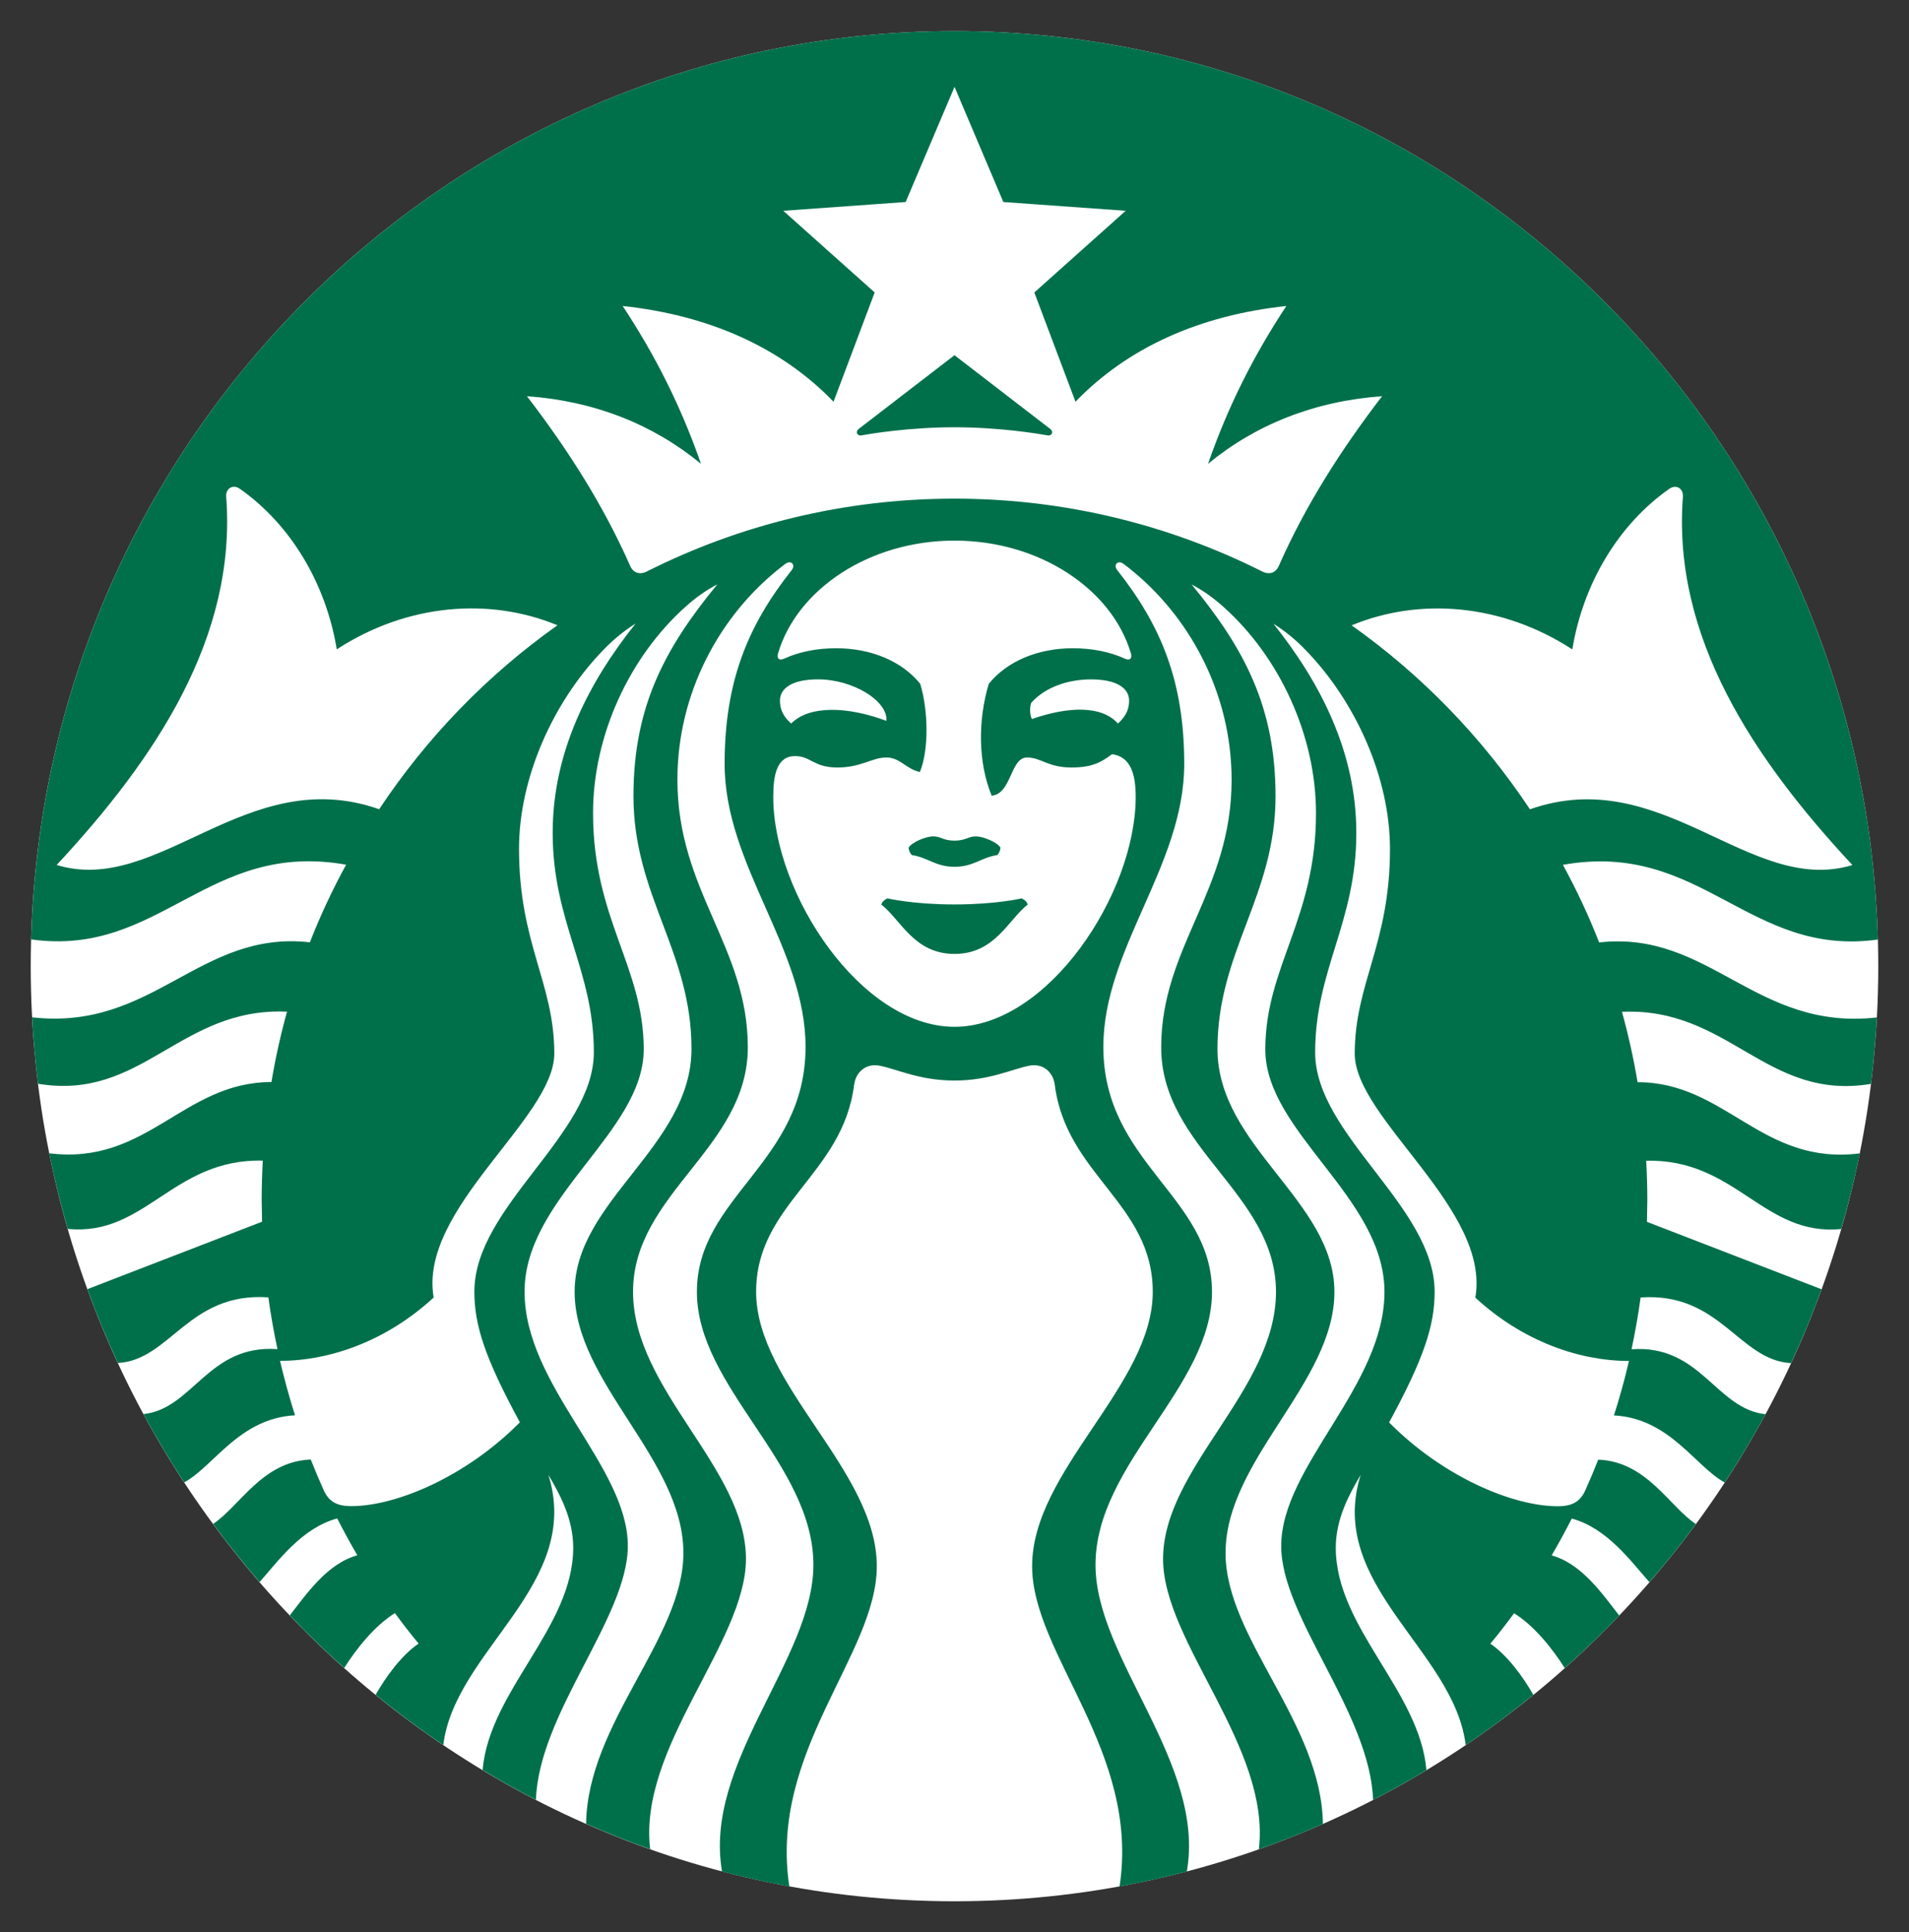
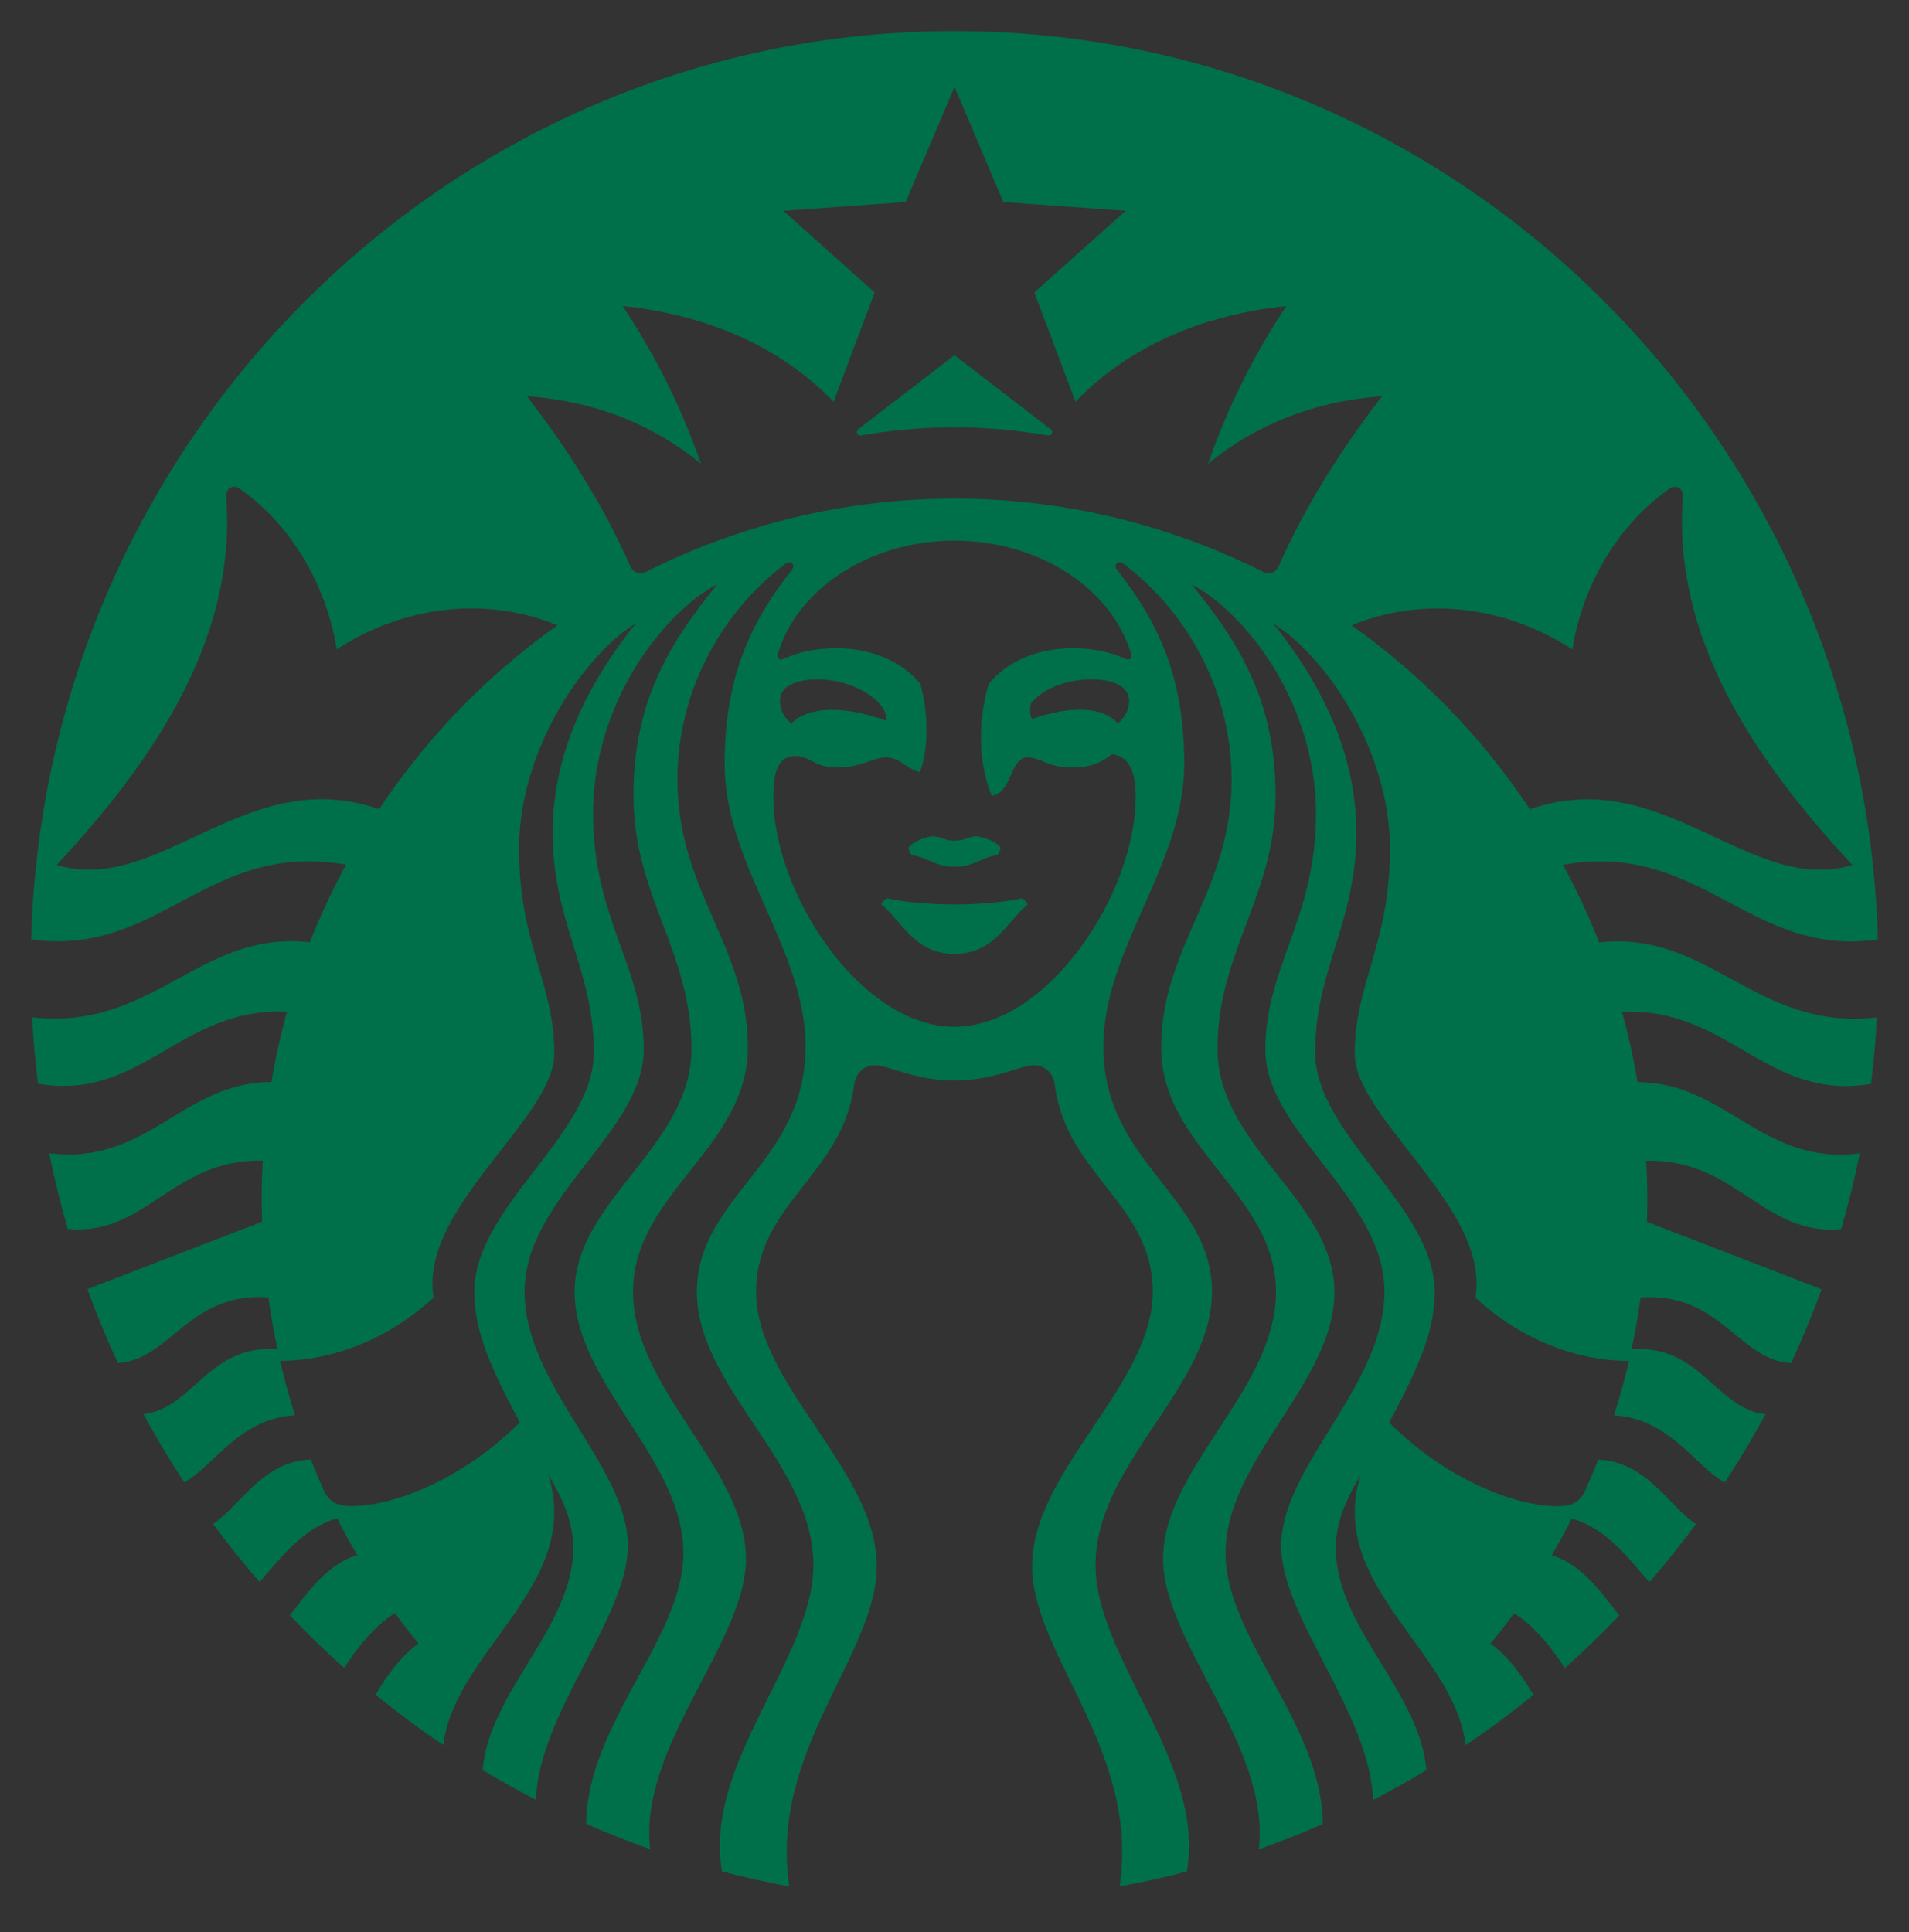
<svg xmlns="http://www.w3.org/2000/svg" width="82" height="83" viewBox="0 0 82 83" fill="none">
  <rect x="0" y="0" width="82" height="83" fill="#333333" stroke="none" />
-   <path d="M41 81.664C62.915 81.664 80.68 63.682 80.68 41.5C80.68 19.318 62.915 1.336 41 1.336C19.086 1.336 1.32 19.318 1.32 41.5C1.32 63.682 19.086 81.664 41 81.664Z" fill="white" />
  <path d="M44.991 18.7C44.643 18.637 42.966 18.352 41.001 18.352C39.035 18.352 37.358 18.636 37.011 18.7C36.811 18.736 36.734 18.538 36.886 18.423C37.024 18.32 40.999 15.257 40.999 15.257L45.111 18.423C45.266 18.538 45.191 18.736 44.991 18.7ZM38.121 38.588C38.121 38.588 37.911 38.664 37.856 38.852C38.689 39.5 39.263 40.974 41.001 40.974C42.739 40.974 43.313 39.5 44.145 38.852C44.09 38.663 43.88 38.588 43.88 38.588C43.88 38.588 42.791 38.848 41.001 38.848C39.21 38.848 38.121 38.588 38.121 38.588ZM41.001 36.108C40.518 36.108 40.412 35.923 40.083 35.924C39.769 35.925 39.161 36.178 39.029 36.41C39.038 36.528 39.08 36.634 39.165 36.727C39.869 36.834 40.186 37.231 41.002 37.231C41.818 37.231 42.134 36.834 42.839 36.727C42.921 36.634 42.966 36.529 42.975 36.41C42.844 36.178 42.235 35.927 41.92 35.924C41.589 35.922 41.482 36.108 41.001 36.108ZM80.62 43.702C80.57 44.662 80.485 45.614 80.369 46.555C75.877 47.307 74.272 43.256 69.67 43.46C69.945 44.448 70.169 45.455 70.341 46.483C74.135 46.48 75.664 50.07 79.886 49.541C79.664 50.639 79.397 51.722 79.088 52.789C75.75 53.121 74.575 49.764 70.711 49.856C70.743 50.413 70.76 50.975 70.76 51.543L70.744 52.481L78.246 55.378C77.853 56.459 77.414 57.515 76.935 58.55C74.68 58.424 73.903 55.496 70.472 55.729C70.369 56.48 70.238 57.222 70.082 57.954C73.061 57.742 73.703 60.519 75.838 60.744C75.294 61.748 74.708 62.725 74.085 63.677C72.821 62.992 71.724 60.923 69.326 60.796C69.573 60.028 69.788 59.248 69.971 58.456C67.844 58.456 65.412 57.617 63.372 55.737C64.034 51.927 58.192 48.047 58.192 45.258C58.192 42.227 59.706 40.549 59.706 36.464C59.706 33.431 58.251 30.142 56.057 27.895C55.633 27.458 55.197 27.105 54.697 26.788C56.713 29.312 58.26 32.306 58.26 35.773C58.26 39.62 56.492 41.651 56.492 45.203C56.492 48.753 61.624 51.825 61.624 55.487C61.624 56.927 61.169 58.334 59.669 61.097C61.973 63.427 64.974 64.697 66.91 64.697C67.538 64.697 67.876 64.503 68.1 64.004C68.293 63.573 68.477 63.136 68.651 62.696C70.736 62.777 71.691 64.696 72.846 65.462C72.212 66.322 71.547 67.154 70.85 67.958C70.076 67.091 69.037 65.632 67.514 65.226C67.242 65.761 66.954 66.29 66.651 66.808C67.962 67.17 68.858 68.508 69.553 69.389C68.804 70.174 68.025 70.926 67.214 71.649C66.708 70.851 65.919 69.839 65.036 69.293C64.709 69.74 64.369 70.176 64.019 70.601C64.77 71.116 65.433 72.044 65.865 72.8C64.929 73.561 63.961 74.282 62.958 74.957C62.464 70.878 56.963 68.083 58.446 63.35C57.959 64.184 57.378 65.227 57.378 66.483C57.378 69.909 60.984 72.628 61.271 76.032C60.523 76.484 59.759 76.91 58.98 77.313C58.85 73.571 55.033 69.476 55.033 66.405C55.033 62.977 59.469 59.534 59.469 55.487C59.469 51.437 54.351 48.634 54.351 45.078C54.351 41.525 56.528 39.481 56.528 34.927C56.528 31.591 54.962 28.215 52.543 26.058C52.114 25.675 51.693 25.371 51.186 25.105C53.467 27.875 54.79 30.387 54.79 34.2C54.79 38.483 52.296 40.86 52.296 45.053C52.296 49.247 57.319 51.579 57.319 55.488C57.319 59.397 52.643 62.692 52.643 66.708C52.643 70.361 56.765 74.008 56.825 78.343C55.925 78.74 55.007 79.103 54.073 79.432C54.597 75.053 49.959 70.537 49.959 66.963C49.959 63.057 54.809 59.7 54.809 55.488C54.809 51.274 49.878 49.315 49.878 44.99C49.878 40.667 52.903 38.274 52.903 33.497C52.903 29.774 51.087 26.426 48.434 24.351L48.266 24.223C48.016 24.035 47.809 24.261 47.987 24.484C49.865 26.857 50.868 29.257 50.868 32.812C50.868 37.181 47.394 40.731 47.394 44.965C47.394 49.961 52.06 51.389 52.06 55.488C52.06 59.586 47.057 62.864 47.057 67.215C47.057 71.25 51.792 75.728 50.98 80.385C50.03 80.634 49.067 80.851 48.09 81.028C48.979 75.229 44.334 71.064 44.334 67.27C44.334 63.163 49.516 59.502 49.516 55.488C49.516 51.702 45.796 50.465 45.307 46.592C45.24 46.064 44.82 45.671 44.242 45.769C43.487 45.908 42.519 46.412 40.998 46.412C39.477 46.412 38.509 45.907 37.752 45.769C37.176 45.673 36.757 46.065 36.689 46.592C36.201 50.465 32.479 51.701 32.479 55.488C32.479 59.502 37.663 63.162 37.663 67.27C37.663 71.064 33.018 75.229 33.905 81.028C32.929 80.85 31.965 80.633 31.015 80.385C30.203 75.728 34.939 71.25 34.939 67.215C34.939 62.864 29.935 59.586 29.935 55.488C29.935 51.389 34.602 49.961 34.602 44.965C34.602 40.731 31.126 37.183 31.126 32.812C31.126 29.259 32.13 26.858 34.01 24.484C34.185 24.261 33.98 24.035 33.729 24.223L33.563 24.351C30.912 26.421 29.098 29.769 29.098 33.492C29.098 38.268 32.122 40.662 32.122 44.985C32.122 49.309 27.192 51.267 27.192 55.483C27.192 59.694 32.042 63.052 32.042 66.958C32.042 70.532 27.403 75.048 27.928 79.427C26.993 79.098 26.075 78.733 25.175 78.337C25.237 74.002 29.355 70.355 29.355 66.703C29.355 62.686 24.683 59.392 24.683 55.483C24.683 51.574 29.703 49.242 29.703 45.047C29.703 40.855 27.21 38.477 27.21 34.195C27.21 30.382 28.532 27.869 30.813 25.099C30.305 25.366 29.884 25.67 29.457 26.052C27.038 28.209 25.474 31.585 25.474 34.922C25.474 39.476 27.651 41.52 27.651 45.073C27.651 48.629 22.532 51.432 22.532 55.481C22.532 59.528 26.968 62.973 26.968 66.4C26.968 69.472 23.149 73.567 23.02 77.308C22.241 76.905 21.477 76.479 20.73 76.027C21.018 72.622 24.622 69.903 24.622 66.478C24.622 65.222 24.043 64.179 23.555 63.345C25.037 68.077 19.537 70.873 19.042 74.952C18.039 74.277 17.07 73.555 16.135 72.795C16.566 72.04 17.229 71.111 17.981 70.595C17.629 70.172 17.291 69.735 16.964 69.287C16.079 69.834 15.29 70.846 14.785 71.644C13.976 70.922 13.196 70.168 12.448 69.384C13.142 68.503 14.039 67.164 15.349 66.803C15.046 66.285 14.758 65.757 14.486 65.221C12.963 65.626 11.922 67.085 11.15 67.953C10.453 67.147 9.787 66.316 9.154 65.456C10.309 64.69 11.264 62.771 13.348 62.69C13.523 63.129 13.707 63.566 13.9 63.998C14.125 64.498 14.463 64.692 15.09 64.692C17.026 64.692 20.026 63.421 22.331 61.092C20.831 58.329 20.376 56.922 20.376 55.481C20.376 51.821 25.508 48.749 25.508 45.197C25.508 41.646 23.74 39.615 23.74 35.768C23.74 32.3 25.287 29.307 27.303 26.782C26.803 27.099 26.368 27.453 25.943 27.889C23.749 30.138 22.294 33.426 22.294 36.458C22.294 40.544 23.81 42.221 23.81 45.252C23.81 48.042 17.967 51.922 18.628 55.732C16.589 57.611 14.156 58.451 12.028 58.451C12.213 59.243 12.429 60.022 12.672 60.791C10.276 60.919 9.179 62.987 7.914 63.672C7.29 62.72 6.705 61.742 6.161 60.739C8.295 60.514 8.937 57.737 11.918 57.949C11.762 57.216 11.63 56.473 11.527 55.724C8.096 55.491 7.319 58.42 5.064 58.544C4.585 57.51 4.146 56.453 3.753 55.373L11.256 52.476L11.24 51.538C11.24 50.97 11.257 50.408 11.288 49.851C7.424 49.76 6.249 53.116 2.91 52.784C2.604 51.717 2.335 50.635 2.114 49.536C6.333 50.065 7.864 46.475 11.659 46.477C11.831 45.449 12.055 44.442 12.329 43.454C7.727 43.252 6.122 47.303 1.631 46.55C1.514 45.608 1.43 44.657 1.38 43.697C6.6 44.287 8.558 39.943 13.311 40.474C13.76 39.325 14.281 38.212 14.868 37.141C8.908 36.081 6.885 41.125 1.338 40.35C1.937 18.702 19.465 1.336 41.001 1.336C62.536 1.336 80.064 18.702 80.664 40.355C75.115 41.13 73.092 36.087 67.134 37.146C67.719 38.217 68.241 39.33 68.69 40.48C73.441 39.947 75.398 44.292 80.62 43.702ZM23.945 26.857C21.023 25.648 17.487 25.927 14.466 27.891C13.998 25.046 12.473 22.518 10.301 20.994C10.001 20.783 9.689 20.983 9.716 21.335C10.175 27.346 6.704 32.565 2.434 37.153C6.835 38.492 10.58 32.757 16.287 34.758C18.334 31.672 20.935 28.991 23.945 26.857ZM41.001 23.221C37.317 23.221 34.232 25.33 33.424 28.054C33.361 28.263 33.446 28.398 33.684 28.29C34.347 27.988 35.101 27.844 35.919 27.844C37.422 27.844 38.746 28.402 39.529 29.374C39.875 30.53 39.904 32.205 39.513 33.161C38.894 33.02 38.672 32.536 38.067 32.536C37.463 32.536 36.995 32.966 35.97 32.966C34.946 32.966 34.826 32.476 34.152 32.476C33.36 32.476 33.215 33.302 33.215 34.233C33.215 38.387 36.987 44.104 40.999 44.104C45.011 44.104 48.783 38.387 48.783 34.233C48.783 33.302 48.594 32.504 47.766 32.395C47.353 32.697 46.974 32.966 46.029 32.966C45.004 32.966 44.721 32.536 44.118 32.536C43.389 32.536 43.462 34.092 42.597 34.178C42.02 32.776 41.993 30.976 42.471 29.374C43.256 28.402 44.578 27.844 46.081 27.844C46.9 27.844 47.659 27.99 48.315 28.29C48.554 28.398 48.637 28.261 48.575 28.054C47.768 25.33 44.684 23.221 41.001 23.221ZM46.865 29.181C45.982 29.181 44.946 29.456 44.295 30.189C44.228 30.389 44.228 30.686 44.323 30.884C45.925 30.328 47.337 30.307 48.02 31.079C48.383 30.745 48.5 30.444 48.5 30.094C48.5 29.555 47.958 29.181 46.865 29.181ZM33.982 31.079C34.754 30.296 36.382 30.33 38.074 30.962C38.148 30.11 36.642 29.18 35.136 29.18C34.043 29.18 33.502 29.553 33.502 30.094C33.502 30.444 33.618 30.746 33.982 31.079ZM59.367 17.018C56.459 17.228 53.933 18.238 51.89 19.923C52.757 17.433 53.859 15.255 55.255 13.143C51.552 13.541 48.456 14.912 46.197 17.255L44.429 12.562L48.354 9.054L43.098 8.677L41.001 3.73L38.902 8.677L33.646 9.054L37.571 12.562L35.804 17.255C33.544 14.912 30.448 13.541 26.747 13.143C28.141 15.256 29.243 17.434 30.111 19.923C28.069 18.237 25.542 17.226 22.634 17.018C24.379 19.288 25.925 21.708 27.07 24.311C27.2 24.604 27.477 24.7 27.778 24.549C31.761 22.545 36.25 21.418 40.999 21.418C45.749 21.418 50.236 22.547 54.223 24.549C54.523 24.7 54.801 24.604 54.929 24.311C56.075 21.708 57.622 19.288 59.367 17.018ZM65.717 34.761C71.421 32.76 75.168 38.493 79.569 37.156C75.299 32.568 71.829 27.348 72.288 21.338C72.316 20.985 72.002 20.785 71.703 20.996C69.53 22.521 68.005 25.049 67.538 27.893C64.516 25.929 60.981 25.65 58.059 26.86C61.066 28.991 63.667 31.672 65.717 34.761Z" fill="#00704A" />
</svg>